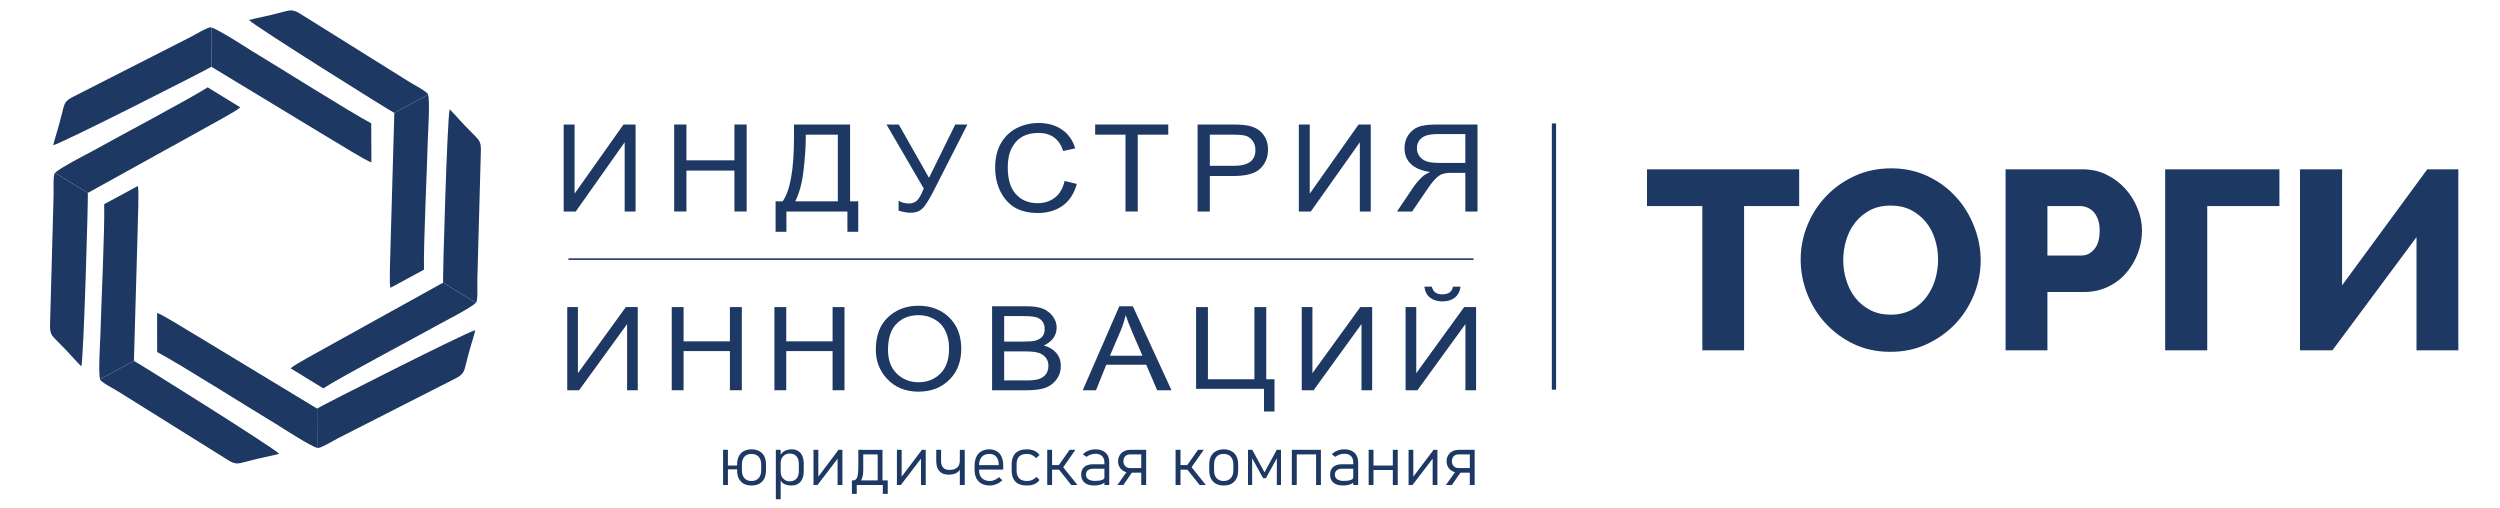
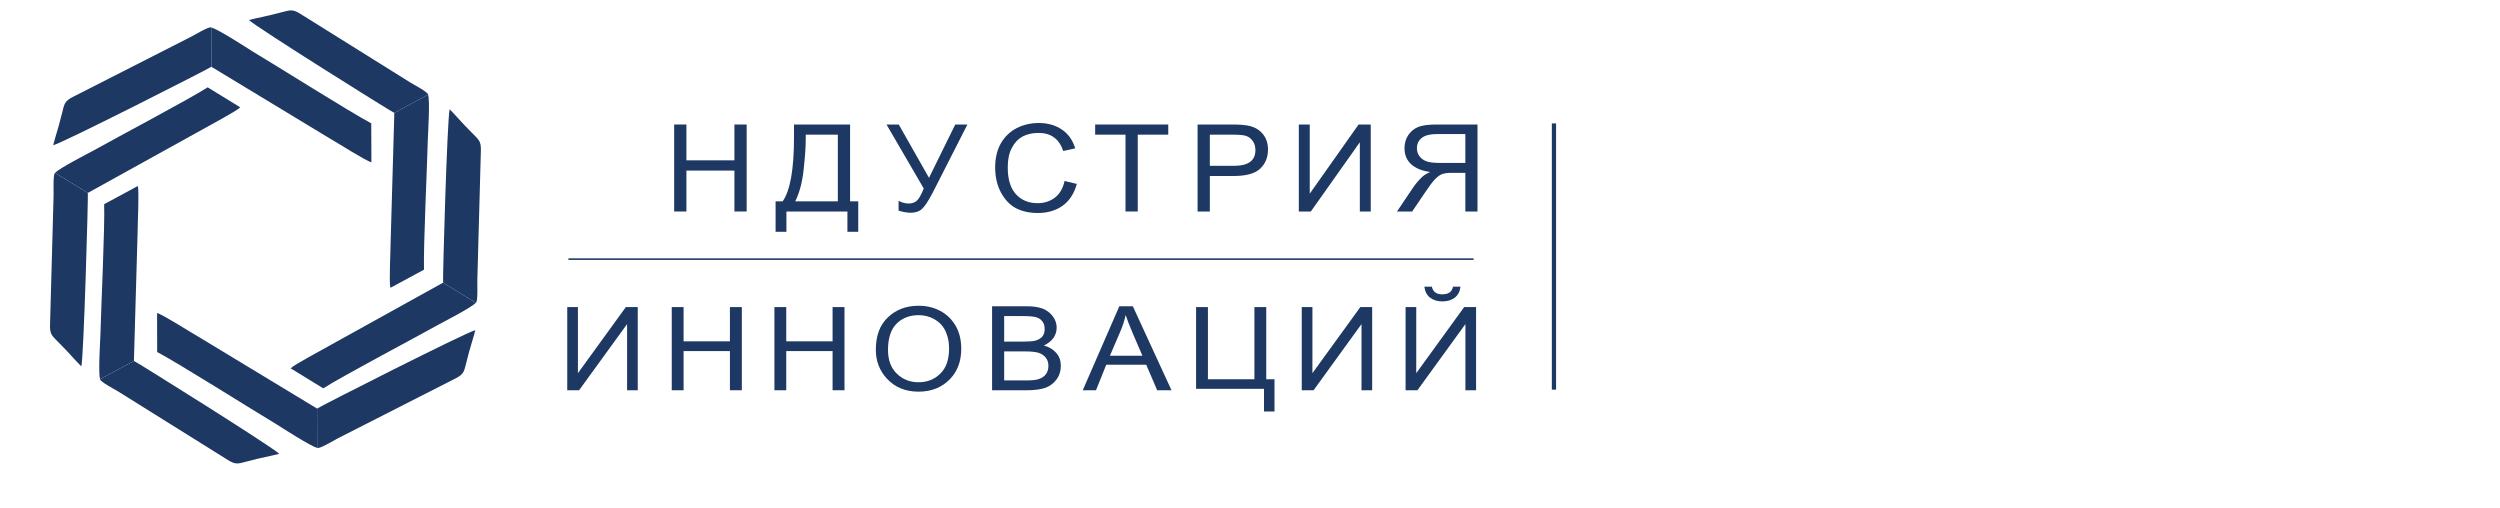
<svg xmlns="http://www.w3.org/2000/svg" xml:space="preserve" width="300px" height="61px" version="1.1" style="shape-rendering:geometricPrecision; text-rendering:geometricPrecision; image-rendering:optimizeQuality; fill-rule:evenodd; clip-rule:evenodd" viewBox="0 0 300 61">
  <defs>
    <style type="text/css">
   
    .fil0 {fill:#1E3864}
    .fil1 {fill:#1E3864;fill-rule:nonzero}
   
  </style>
  </defs>
  <g id="Слой_x0020_1">
    <g id="_2810748794592">
      <g>
        <path class="fil0" d="M25.36 8.01l14.32 8.67c0.9,0.51 4.27,2.65 4.89,2.8l-0.02 -4.68c-2.63,-1.4 -11.28,-6.86 -14.26,-8.64 -0.78,-0.49 -4.15,-2.68 -4.94,-2.86l0.01 4.71z" />
        <path class="fil0" d="M25.36 8.01l-0.01 -4.71c-0.22,-0.2 -2.18,1.01 -2.52,1.16l-13.89 7.07c-1.4,0.67 -1.17,0.98 -1.62,2.52 -0.27,1.15 -0.66,2.28 -0.94,3.38 1.12,-0.26 18.65,-9.16 18.98,-9.42z" />
        <path class="fil0" d="M47.32 13.55l-0.45 15.7c0,0.97 -0.2,4.71 -0.02,5.29l4.03 -2.18c-0.08,-2.8 0.38,-12.39 0.46,-15.65 0.03,-0.86 0.27,-4.63 0.03,-5.35l-4.05 2.19z" />
        <path class="fil0" d="M47.32 13.55l4.05 -2.19c0.07,-0.28 -1.93,-1.32 -2.23,-1.52l-12.92 -8.07c-1.27,-0.83 -1.42,-0.51 -2.96,-0.16 -1.14,0.31 -2.3,0.51 -3.39,0.79 0.78,0.8 17.06,10.99 17.45,11.15z" />
        <path class="fil1" d="M53.17 33.92l-13.73 7.61c-0.84,0.49 -4.15,2.23 -4.56,2.67l3.91 2.4c2.37,-1.51 10.85,-5.98 13.69,-7.57 0.76,-0.42 4.12,-2.13 4.62,-2.7l-3.93 -2.41z" />
        <path class="fil0" d="M53.17 33.92l3.93 2.41c0.28,-0.08 0.16,-2.35 0.18,-2.71l0.42 -15.33c0.08,-1.52 -0.28,-1.49 -1.36,-2.65 -0.83,-0.82 -1.59,-1.73 -2.38,-2.53 -0.3,1.08 -0.85,20.4 -0.79,20.81z" />
        <path class="fil0" d="M38.05 49.03l-14.32 -8.67c-0.9,-0.51 -4.26,-2.65 -4.88,-2.8l0.01 4.68c2.64,1.4 11.29,6.86 14.26,8.64 0.79,0.49 4.16,2.68 4.94,2.86l-0.01 -4.71z" />
        <path class="fil0" d="M38.05 49.03l0.01 4.71c0.23,0.2 2.19,-1 2.52,-1.16l13.89 -7.07c1.4,-0.67 1.18,-0.98 1.62,-2.51 0.28,-1.16 0.67,-2.28 0.95,-3.38 -1.13,0.26 -18.65,9.15 -18.99,9.41z" />
        <path class="fil0" d="M16.07 43.31l0.45 -15.7c0,-0.97 0.19,-4.71 0.02,-5.29l-4.04 2.18c0.09,2.8 -0.37,12.39 -0.45,15.65 -0.03,0.86 -0.27,4.63 -0.04,5.35l4.06 -2.19z" />
        <path class="fil0" d="M16.07 43.31l-4.06 2.19c-0.07,0.28 1.94,1.32 2.24,1.52l12.92 8.07c1.26,0.83 1.41,0.51 2.96,0.16 1.13,-0.31 2.29,-0.51 3.38,-0.79 -0.77,-0.8 -17.06,-10.99 -17.44,-11.15z" />
        <path class="fil0" d="M10.54 23.15l13.73 -7.6c0.84,-0.49 4.15,-2.23 4.56,-2.67l-3.91 -2.4c-2.36,1.5 -10.84,5.98 -13.68,7.57 -0.77,0.42 -4.13,2.13 -4.63,2.7l3.93 2.4z" />
        <path class="fil0" d="M10.54 23.15l-3.93 -2.4c-0.27,0.08 -0.16,2.35 -0.18,2.71l-0.42 15.33c-0.08,1.52 0.28,1.48 1.36,2.65 0.83,0.82 1.59,1.73 2.39,2.53 0.29,-1.08 0.84,-20.4 0.78,-20.82z" />
      </g>
      <g>
        <polygon class="fil1" points="68.07,36.85 69.35,36.85 69.35,44.78 75.1,36.85 76.53,36.85 76.53,46.83 75.25,46.83 75.25,38.89 69.49,46.83 68.07,46.83 " />
        <polygon class="fil1" points="80.61,46.83 80.61,36.85 82.03,36.85 82.03,40.96 87.59,40.96 87.59,36.85 89.02,36.85 89.02,46.83 87.59,46.83 87.59,42.13 82.03,42.13 82.03,46.83 " />
        <polygon class="fil1" points="92.93,46.83 92.93,36.85 94.35,36.85 94.35,40.96 99.91,40.96 99.91,36.85 101.34,36.85 101.34,46.83 99.91,46.83 99.91,42.13 94.35,42.13 94.35,46.83 " />
        <path class="fil1" d="M105.1 41.97c0,-1.7 0.49,-3 1.47,-3.91 0.98,-0.92 2.2,-1.37 3.66,-1.37 0.95,0 1.81,0.2 2.59,0.61 0.77,0.41 1.39,1 1.85,1.78 0.45,0.77 0.68,1.7 0.68,2.77 0,1.48 -0.44,2.68 -1.32,3.61 -0.97,1.02 -2.24,1.54 -3.8,1.54 -1.59,0 -2.86,-0.53 -3.82,-1.58 -0.87,-0.95 -1.31,-2.1 -1.31,-3.45zm1.46 0.02c0,1.23 0.36,2.18 1.07,2.86 0.7,0.68 1.57,1.02 2.59,1.02 1.04,0 1.91,-0.34 2.61,-1.03 0.71,-0.68 1.06,-1.69 1.06,-3.02 0,-0.86 -0.18,-1.62 -0.54,-2.3 -0.28,-0.51 -0.7,-0.93 -1.27,-1.24 -0.56,-0.31 -1.17,-0.46 -1.84,-0.46 -1.07,0 -1.95,0.33 -2.64,1.01 -0.69,0.68 -1.04,1.74 -1.04,3.16z" />
        <path class="fil1" d="M119.05 46.83l0 -10.08 4.11 0c0.83,0 1.49,0.1 1.98,0.29 0.48,0.2 0.88,0.5 1.19,0.91 0.31,0.41 0.47,0.87 0.47,1.37 0,0.46 -0.14,0.88 -0.4,1.25 -0.27,0.37 -0.65,0.66 -1.14,0.89 0.63,0.17 1.13,0.47 1.49,0.89 0.37,0.42 0.55,0.94 0.55,1.55 0,0.61 -0.16,1.15 -0.5,1.61 -0.33,0.46 -0.77,0.8 -1.31,1.01 -0.56,0.2 -1.31,0.31 -2.28,0.31l-4.16 0zm1.45 -5.84l2.37 0c0.62,0 1.06,-0.04 1.32,-0.1 0.38,-0.1 0.66,-0.26 0.87,-0.48 0.2,-0.23 0.3,-0.54 0.3,-0.93 0,-0.37 -0.09,-0.67 -0.27,-0.91 -0.19,-0.24 -0.43,-0.41 -0.74,-0.5 -0.31,-0.09 -0.86,-0.14 -1.65,-0.14l-2.2 0 0 3.06zm0 4.66l2.72 0c0.6,0 1.04,-0.05 1.33,-0.13 0.41,-0.12 0.72,-0.31 0.94,-0.59 0.21,-0.27 0.32,-0.62 0.32,-1.03 0,-0.38 -0.1,-0.7 -0.31,-0.97 -0.21,-0.26 -0.48,-0.46 -0.83,-0.58 -0.35,-0.12 -0.9,-0.18 -1.64,-0.18l-2.53 0 0 3.48z" />
        <path class="fil1" d="M129.93 46.83l4.39 -10.08 1.62 0 4.64 10.08 -1.72 0 -1.31 -3.06 -4.8 0 -1.23 3.06 -1.59 0zm3.26 -4.14l3.9 0 -1.2 -2.79c-0.36,-0.86 -0.64,-1.56 -0.81,-2.09 -0.15,0.65 -0.35,1.29 -0.62,1.92l-1.27 2.96z" />
        <polygon class="fil1" points="143.53,36.85 144.95,36.85 144.95,45.51 150.53,45.51 150.53,36.85 151.95,36.85 151.95,45.51 152.94,45.51 152.94,49.38 151.68,49.38 151.68,46.66 143.53,46.66 " />
        <polygon class="fil1" points="156.21,36.85 157.49,36.85 157.49,44.78 163.24,36.85 164.66,36.85 164.66,46.83 163.38,46.83 163.38,38.89 157.63,46.83 156.21,46.83 " />
        <path class="fil1" d="M168.67 36.85l1.28 0 0 7.93 5.75 -7.93 1.43 0 0 9.98 -1.28 0 0 -7.94 -5.76 7.94 -1.42 0 0 -9.98zm5.69 -2.45l0.9 0c-0.07,0.59 -0.31,1.03 -0.7,1.33 -0.38,0.29 -0.88,0.44 -1.47,0.44 -0.6,0 -1.09,-0.15 -1.47,-0.44 -0.39,-0.3 -0.62,-0.74 -0.7,-1.33l0.9 0c0.14,0.61 0.55,0.92 1.23,0.92 0.38,0 0.68,-0.07 0.89,-0.22 0.21,-0.14 0.35,-0.38 0.42,-0.7z" />
-         <polygon class="fil1" points="67.64,14.94 68.95,14.94 68.95,23.24 74.82,14.94 76.27,14.94 76.27,25.38 74.96,25.38 74.96,17.07 69.09,25.38 67.64,25.38 " />
        <polygon class="fil1" points="80.9,25.38 80.9,14.94 82.37,14.94 82.37,19.24 88.13,19.24 88.13,14.94 89.6,14.94 89.6,25.38 88.13,25.38 88.13,20.47 82.37,20.47 82.37,25.38 " />
        <path class="fil1" d="M95.28 14.94l6.73 0 0 9.22 0.98 0 0 3.66 -1.3 0 0 -2.44 -7.32 0 0 2.44 -1.3 0 0 -3.66 0.85 0c0.9,-1.27 1.36,-3.83 1.36,-7.69l0 -1.53zm5.26 1.22l-3.85 0 0 0.54c0,0.88 -0.08,2.09 -0.25,3.62 -0.16,1.54 -0.5,2.81 -1.01,3.84l5.11 0 0 -8z" />
        <path class="fil1" d="M106.38 14.94l1.47 0 3.63 6.4 3.15 -6.4 1.46 0 -4.14 8.13c-0.54,1.03 -0.97,1.7 -1.31,2 -0.33,0.31 -0.8,0.46 -1.38,0.46 -0.4,0 -0.88,-0.09 -1.43,-0.25l0 -1.18c0.39,0.21 0.8,0.32 1.24,0.32 0.36,0 0.67,-0.11 0.93,-0.32 0.26,-0.22 0.54,-0.71 0.85,-1.48l-4.47 -7.68z" />
        <path class="fil1" d="M127.75 21.72l1.47 0.35c-0.33,1.17 -0.9,2.05 -1.71,2.62 -0.81,0.58 -1.81,0.87 -2.97,0.87 -1.03,0 -1.9,-0.2 -2.63,-0.58 -0.73,-0.39 -1.32,-1.01 -1.79,-1.87 -0.46,-0.85 -0.7,-1.86 -0.7,-3.02 0,-1.15 0.24,-2.12 0.7,-2.92 0.47,-0.79 1.09,-1.39 1.89,-1.8 0.79,-0.4 1.67,-0.61 2.65,-0.61 1.07,0 1.99,0.26 2.76,0.78 0.76,0.51 1.3,1.26 1.61,2.26l-1.44 0.32c-0.49,-1.45 -1.47,-2.17 -2.96,-2.17 -0.73,0 -1.37,0.14 -1.92,0.43 -0.54,0.3 -0.97,0.75 -1.29,1.37 -0.33,0.61 -0.49,1.39 -0.49,2.34 0,1.43 0.33,2.5 0.98,3.21 0.65,0.72 1.52,1.08 2.6,1.08 0.8,0 1.49,-0.22 2.07,-0.66 0.58,-0.44 0.97,-1.11 1.17,-2z" />
        <polygon class="fil1" points="135.06,25.38 135.06,16.16 131.42,16.16 131.42,14.94 140.19,14.94 140.19,16.16 136.53,16.16 136.53,25.38 " />
        <path class="fil1" d="M143.71 25.38l0 -10.44 4.17 0c0.99,0 1.71,0.07 2.18,0.2 0.64,0.18 1.15,0.51 1.53,1 0.38,0.49 0.57,1.09 0.57,1.8 0,0.94 -0.31,1.7 -0.93,2.29 -0.62,0.6 -1.69,0.89 -3.22,0.89l-2.83 0 0 4.26 -1.47 0zm1.47 -5.48l2.86 0c0.9,0 1.56,-0.16 1.98,-0.48 0.42,-0.31 0.63,-0.79 0.63,-1.42 0,-0.42 -0.11,-0.77 -0.31,-1.06 -0.21,-0.3 -0.46,-0.5 -0.75,-0.61 -0.29,-0.11 -0.82,-0.17 -1.58,-0.17l-2.83 0 0 3.74z" />
        <polygon class="fil1" points="155.86,14.94 157.17,14.94 157.17,23.24 163.03,14.94 164.49,14.94 164.49,25.38 163.18,25.38 163.18,17.07 157.3,25.38 155.86,25.38 " />
        <path class="fil1" d="M177.3 25.38l0 -10.44 -4.86 0c-1.02,0 -1.76,0.1 -2.25,0.29 -0.48,0.2 -0.88,0.52 -1.19,0.97 -0.31,0.46 -0.46,0.99 -0.46,1.58 0,0.79 0.26,1.43 0.79,1.92 0.52,0.49 1.29,0.8 2.29,0.94 -0.41,0.18 -0.72,0.37 -0.94,0.57 -0.42,0.4 -0.8,0.84 -1.13,1.33l-1.91 2.84 1.82 0 1.47 -2.17c0.56,-0.84 0.99,-1.42 1.28,-1.71 0.29,-0.3 0.56,-0.5 0.83,-0.6 0.27,-0.1 0.65,-0.16 1.13,-0.16l1.67 0 0 4.64 1.46 0zm-1.46 -5.83l-3.11 0c-0.68,0 -1.2,-0.07 -1.55,-0.19 -0.35,-0.13 -0.63,-0.33 -0.84,-0.61 -0.21,-0.28 -0.31,-0.6 -0.31,-0.96 0,-0.53 0.2,-0.94 0.59,-1.25 0.4,-0.3 0.98,-0.45 1.76,-0.45l3.46 0 0 3.46z" />
        <polygon class="fil0" points="68.21,31 176.83,31 176.83,31.19 68.21,31.19 " />
      </g>
-       <path class="fil1" d="M87.13 55.86l1.8 0 0 0.46 -1.8 0 0 -0.46zm-0.36 -1.88l0.58 0 0 4.22 -0.58 0 0 -4.22zm3.41 4.28c-0.36,0 -0.67,-0.07 -0.93,-0.21 -0.26,-0.15 -0.46,-0.36 -0.6,-0.63 -0.13,-0.28 -0.2,-0.61 -0.2,-0.99l0 -0.69c0,-0.38 0.07,-0.71 0.2,-0.98 0.14,-0.27 0.34,-0.48 0.6,-0.62 0.26,-0.14 0.57,-0.22 0.93,-0.22 0.37,0 0.68,0.08 0.94,0.22 0.26,0.14 0.46,0.35 0.6,0.62 0.13,0.27 0.2,0.6 0.2,0.98l0 0.7c0,0.38 -0.07,0.71 -0.2,0.98 -0.14,0.27 -0.34,0.48 -0.6,0.63 -0.26,0.14 -0.57,0.21 -0.94,0.21zm0 -0.54c0.37,0 0.65,-0.12 0.85,-0.34 0.21,-0.22 0.31,-0.54 0.31,-0.94l0 -0.7c0,-0.4 -0.1,-0.72 -0.31,-0.94 -0.2,-0.22 -0.48,-0.33 -0.85,-0.33 -0.37,0 -0.65,0.11 -0.85,0.33 -0.2,0.22 -0.3,0.54 -0.3,0.94l0 0.7c0,0.4 0.1,0.72 0.3,0.94 0.2,0.22 0.48,0.34 0.85,0.34zm2.92 -3.74l0.58 0 0 5.93 -0.58 0 0 -5.93zm1.89 4.28c-0.34,0 -0.63,-0.06 -0.86,-0.17 -0.23,-0.11 -0.4,-0.3 -0.5,-0.55l0.05 -0.88c0,0.18 0.05,0.36 0.13,0.53 0.09,0.17 0.22,0.3 0.38,0.41 0.16,0.11 0.35,0.16 0.57,0.16 0.35,0 0.62,-0.11 0.81,-0.32 0.19,-0.21 0.29,-0.5 0.29,-0.88l0 -0.91c0,-0.39 -0.1,-0.69 -0.29,-0.9 -0.19,-0.22 -0.46,-0.32 -0.81,-0.32 -0.22,0 -0.41,0.05 -0.57,0.15 -0.16,0.11 -0.29,0.24 -0.38,0.41 -0.08,0.16 -0.13,0.34 -0.13,0.52l-0.08 -0.81c0.15,-0.28 0.34,-0.48 0.58,-0.6 0.24,-0.12 0.53,-0.18 0.85,-0.18 0.3,0 0.55,0.07 0.76,0.21 0.22,0.13 0.38,0.32 0.49,0.58 0.11,0.26 0.17,0.57 0.17,0.93l0 0.92c0,0.36 -0.06,0.66 -0.18,0.92 -0.11,0.25 -0.28,0.44 -0.5,0.58 -0.22,0.13 -0.48,0.2 -0.78,0.2zm5.52 -0.06l0 -3.38 0.1 0.1 -2.51 3.28 -0.48 0 0 -4.22 0.58 0 0 3.45 -0.1 -0.1 2.52 -3.35 0.47 0 0 4.22 -0.58 0zm1.75 -0.55l0.1 0c0.18,0 0.32,-0.07 0.42,-0.21 0.09,-0.15 0.15,-0.36 0.18,-0.63 0.03,-0.27 0.04,-0.63 0.04,-1.1l0 -1.73 0.59 0 0 2.41c0,0.5 -0.07,0.89 -0.21,1.16 -0.14,0.27 -0.33,0.41 -0.58,0.41l-0.1 0 -0.44 -0.31zm-0.03 0l0.58 0 0 1.61 -0.58 0 0 -1.61zm0 0l3.81 0 0 0.55 -3.81 0 0 -0.55zm3.71 0l0.59 0 0 1.61 -0.59 0 0 -1.61zm-0.62 -3.67l0.58 0 0 4.22 -0.58 0 0 -4.22zm-1.8 0l2.32 0 0 0.55 -2.32 0 0 -0.55zm7 4.22l0 -3.38 0.09 0.1 -2.51 3.28 -0.47 0 0 -4.22 0.57 0 0 3.45 -0.1 -0.1 2.53 -3.35 0.46 0 0 4.22 -0.57 0zm4.66 -4.22l0.59 0 0 4.22 -0.59 0 0 -4.22zm-1.29 2.98c-0.34,0 -0.63,-0.06 -0.86,-0.18 -0.22,-0.13 -0.4,-0.31 -0.51,-0.56 -0.11,-0.24 -0.17,-0.55 -0.17,-0.93l0 -1.31 0.58 0 0 1.34c0,0.36 0.09,0.63 0.26,0.8 0.16,0.18 0.41,0.27 0.74,0.27 0.42,0 0.73,-0.1 0.94,-0.29 0.21,-0.19 0.31,-0.47 0.31,-0.86l0 -0.51 0.26 0 0 0.48c0,0.59 -0.12,1.02 -0.38,1.32 -0.26,0.28 -0.65,0.43 -1.17,0.43zm4.9 1.3c-0.39,0 -0.72,-0.07 -1,-0.22 -0.27,-0.15 -0.48,-0.36 -0.63,-0.65 -0.14,-0.28 -0.21,-0.62 -0.21,-1.02l0 -0.47c0,-0.42 0.07,-0.78 0.21,-1.07 0.13,-0.3 0.34,-0.52 0.6,-0.67 0.27,-0.16 0.59,-0.24 0.96,-0.24 0.35,0 0.65,0.08 0.9,0.23 0.25,0.15 0.44,0.37 0.57,0.66 0.13,0.3 0.2,0.65 0.2,1.05l0 0.49 -3.05 0 0 -0.53 2.51 0 0 -0.04c0,-0.42 -0.1,-0.74 -0.3,-0.97 -0.19,-0.23 -0.47,-0.34 -0.83,-0.34 -0.39,0 -0.7,0.12 -0.91,0.36 -0.21,0.24 -0.32,0.58 -0.32,1.02l0 0.54c0,0.42 0.11,0.75 0.34,0.98 0.23,0.23 0.55,0.35 0.96,0.35 0.2,0 0.39,-0.04 0.58,-0.13 0.19,-0.08 0.36,-0.19 0.51,-0.34l0 0 0.4 0.38 0 0c-0.21,0.2 -0.44,0.36 -0.7,0.46 -0.26,0.11 -0.52,0.17 -0.79,0.17zm4.44 0c-0.41,0 -0.75,-0.07 -1.02,-0.2 -0.27,-0.14 -0.47,-0.34 -0.6,-0.61 -0.14,-0.27 -0.21,-0.61 -0.21,-1.02l0 -0.69c0,-0.41 0.07,-0.74 0.21,-1.01 0.13,-0.27 0.34,-0.47 0.6,-0.6 0.27,-0.14 0.61,-0.21 1.02,-0.21 0.23,0 0.44,0.03 0.63,0.08 0.19,0.05 0.36,0.12 0.5,0.22 0.15,0.1 0.28,0.23 0.39,0.38l0 0 -0.43 0.38 0 0c-0.14,-0.17 -0.31,-0.3 -0.49,-0.38 -0.18,-0.09 -0.37,-0.13 -0.59,-0.13 -0.42,0 -0.73,0.1 -0.94,0.31 -0.21,0.21 -0.31,0.53 -0.31,0.96l0 0.69c0,0.43 0.1,0.75 0.31,0.97 0.21,0.21 0.52,0.32 0.94,0.32 0.23,0 0.44,-0.04 0.63,-0.13 0.18,-0.08 0.35,-0.2 0.51,-0.36l0 0 0.37 0.37 0 0c-0.11,0.15 -0.24,0.27 -0.39,0.37 -0.14,0.1 -0.31,0.17 -0.5,0.22 -0.19,0.05 -0.4,0.07 -0.63,0.07zm3.8 -2.4l1.32 -1.88 0.7 0 -1.71 2.44 -0.31 -0.56zm-1.36 -1.88l0.58 0 0 4.22 -0.58 0 0 -4.22zm1.36 2.31l0.49 -0.3 1.78 2.21 -0.75 0 -1.52 -1.91zm-0.96 -0.48l1.52 0 0 0.55 -1.52 0 0 -0.55zm6.46 -0.28c0,-0.34 -0.09,-0.61 -0.28,-0.8 -0.18,-0.18 -0.44,-0.28 -0.77,-0.28 -0.2,0 -0.4,0.03 -0.59,0.1 -0.19,0.06 -0.36,0.16 -0.51,0.27l-0.43 -0.29c0.16,-0.19 0.37,-0.34 0.63,-0.44 0.26,-0.11 0.55,-0.17 0.87,-0.17 0.35,0 0.65,0.06 0.9,0.19 0.25,0.12 0.44,0.3 0.57,0.53 0.13,0.24 0.19,0.52 0.19,0.85l0 2.71 -0.58 0 0 -2.67zm-1.24 2.73c-0.49,0 -0.87,-0.11 -1.14,-0.34 -0.27,-0.23 -0.41,-0.55 -0.41,-0.96 0,-0.4 0.13,-0.71 0.37,-0.93 0.25,-0.21 0.6,-0.32 1.05,-0.32l1.4 0 0.06 0.54 -1.45 0c-0.27,0 -0.48,0.06 -0.63,0.19 -0.15,0.12 -0.22,0.29 -0.22,0.52 0,0.23 0.09,0.42 0.28,0.55 0.18,0.13 0.45,0.2 0.78,0.2 0.37,0 0.65,-0.04 0.85,-0.11 0.2,-0.07 0.3,-0.18 0.3,-0.31l0.08 0.55c-0.08,0.09 -0.19,0.16 -0.32,0.23 -0.13,0.06 -0.28,0.11 -0.45,0.14 -0.17,0.03 -0.35,0.05 -0.55,0.05zm4.35 -1.54c-0.29,0 -0.54,-0.06 -0.77,-0.17 -0.22,-0.12 -0.39,-0.28 -0.51,-0.48 -0.13,-0.21 -0.19,-0.45 -0.19,-0.72l0 0c0,-0.27 0.06,-0.51 0.19,-0.71 0.12,-0.21 0.29,-0.37 0.51,-0.48 0.22,-0.12 0.48,-0.18 0.77,-0.18l1.58 0 0 0.55 -1.61 0c-0.24,0 -0.44,0.07 -0.58,0.22 -0.15,0.15 -0.22,0.35 -0.22,0.6l0 0c0,0.16 0.03,0.3 0.1,0.43 0.07,0.12 0.16,0.22 0.28,0.29 0.12,0.07 0.26,0.1 0.42,0.1l1.61 0 0 0.55 -1.58 0zm1.31 1.48l0 -4.22 0.59 0 0 4.22 -0.59 0zm-2.86 0l1.3 -1.85 0.56 0.18 -1.14 1.67 -0.72 0zm8.34 -2.34l1.33 -1.88 0.69 0 -1.71 2.44 -0.31 -0.56zm-1.36 -1.88l0.59 0 0 4.22 -0.59 0 0 -4.22zm1.36 2.31l0.5 -0.3 1.77 2.21 -0.74 0 -1.53 -1.91zm-0.96 -0.48l1.52 0 0 0.55 -1.52 0 0 -0.55zm5.37 2.45c-0.36,0 -0.67,-0.07 -0.93,-0.21 -0.26,-0.15 -0.46,-0.36 -0.6,-0.63 -0.14,-0.28 -0.2,-0.61 -0.2,-0.99l0 -0.69c0,-0.38 0.06,-0.71 0.2,-0.98 0.14,-0.27 0.34,-0.48 0.6,-0.62 0.26,-0.14 0.57,-0.22 0.93,-0.22 0.37,0 0.68,0.08 0.94,0.22 0.26,0.14 0.46,0.35 0.6,0.62 0.13,0.27 0.2,0.6 0.2,0.98l0 0.7c0,0.38 -0.07,0.71 -0.2,0.98 -0.14,0.27 -0.34,0.48 -0.6,0.63 -0.26,0.14 -0.57,0.21 -0.94,0.21zm0 -0.54c0.37,0 0.65,-0.12 0.85,-0.34 0.21,-0.22 0.31,-0.54 0.31,-0.94l0 -0.7c0,-0.4 -0.1,-0.72 -0.31,-0.94 -0.2,-0.22 -0.48,-0.33 -0.85,-0.33 -0.37,0 -0.65,0.11 -0.85,0.33 -0.2,0.22 -0.3,0.54 -0.3,0.94l0 0.7c0,0.4 0.1,0.72 0.3,0.94 0.2,0.22 0.48,0.34 0.85,0.34zm6.37 -3.74l0.51 0 0 4.22 -0.5 0 0 -3.63 0.04 0.35 -1.35 2.46 -0.34 0 -1.35 -2.46 0.04 -0.35 0 3.63 -0.5 0 0 -4.22 0.51 0 1.47 2.7 1.47 -2.7zm4.72 0l0.58 0 0 4.22 -0.58 0 0 -4.22zm-2.91 0l0.59 0 0 4.22 -0.59 0 0 -4.22zm0.35 0l2.91 0 0 0.55 -2.91 0 0 -0.55zm7.02 1.55c0,-0.34 -0.09,-0.61 -0.27,-0.8 -0.18,-0.18 -0.44,-0.28 -0.78,-0.28 -0.2,0 -0.39,0.03 -0.59,0.1 -0.19,0.06 -0.36,0.16 -0.51,0.27l-0.42 -0.29c0.16,-0.19 0.37,-0.34 0.63,-0.44 0.26,-0.11 0.55,-0.17 0.87,-0.17 0.35,0 0.64,0.06 0.89,0.19 0.25,0.12 0.44,0.3 0.57,0.53 0.13,0.24 0.2,0.52 0.2,0.85l0 2.71 -0.59 0 0 -2.67zm-1.23 2.73c-0.49,0 -0.87,-0.11 -1.15,-0.34 -0.27,-0.23 -0.4,-0.55 -0.4,-0.96 0,-0.4 0.12,-0.71 0.37,-0.93 0.25,-0.21 0.6,-0.32 1.05,-0.32l1.4 0 0.06 0.54 -1.46 0c-0.27,0 -0.48,0.06 -0.62,0.19 -0.15,0.12 -0.23,0.29 -0.23,0.52 0,0.23 0.1,0.42 0.28,0.55 0.19,0.13 0.45,0.2 0.79,0.2 0.36,0 0.64,-0.04 0.84,-0.11 0.2,-0.07 0.3,-0.18 0.3,-0.31l0.09 0.55c-0.09,0.09 -0.19,0.16 -0.32,0.23 -0.14,0.06 -0.29,0.11 -0.46,0.14 -0.16,0.03 -0.35,0.05 -0.54,0.05zm5.98 -4.28l0.59 0 0 4.22 -0.59 0 0 -4.22zm-2.9 0l0.58 0 0 4.22 -0.58 0 0 -4.22zm0.35 1.88l2.91 0 0 0.54 -2.91 0 0 -0.54zm7.33 2.34l0 -3.38 0.09 0.1 -2.51 3.28 -0.47 0 0 -4.22 0.57 0 0 3.45 -0.1 -0.1 2.53 -3.35 0.46 0 0 4.22 -0.57 0zm3.14 -1.48c-0.29,0 -0.54,-0.06 -0.76,-0.17 -0.23,-0.12 -0.4,-0.28 -0.52,-0.48 -0.12,-0.21 -0.19,-0.45 -0.19,-0.72l0 0c0,-0.27 0.06,-0.51 0.19,-0.71 0.12,-0.21 0.29,-0.37 0.51,-0.48 0.22,-0.12 0.48,-0.18 0.77,-0.18l1.58 0 0 0.55 -1.61 0c-0.24,0 -0.43,0.07 -0.58,0.22 -0.15,0.15 -0.22,0.35 -0.22,0.6l0 0c0,0.16 0.03,0.3 0.1,0.43 0.07,0.12 0.16,0.22 0.28,0.29 0.12,0.07 0.26,0.1 0.42,0.1l1.61 0 0 0.55 -1.58 0zm1.32 1.48l0 -4.22 0.58 0 0 4.22 -0.58 0zm-2.87 0l1.31 -1.85 0.56 0.18 -1.15 1.67 -0.72 0z" />
      <polygon class="fil1" points="186.22,14.81 186.73,14.81 186.73,46.76 186.22,46.76 " />
-       <path class="fil1" d="M215.9 24.73l-6.61 0 0 17.31 -5.01 0 0 -17.31 -6.64 0 0 -4.41 18.26 0 0 4.41zm10.95 17.49c-1.61,0 -3.08,-0.31 -4.41,-0.94 -1.32,-0.64 -2.45,-1.47 -3.39,-2.5 -0.94,-1.03 -1.67,-2.2 -2.19,-3.53 -0.52,-1.33 -0.78,-2.69 -0.78,-4.1 0,-1.43 0.27,-2.8 0.81,-4.13 0.54,-1.32 1.3,-2.49 2.27,-3.5 0.96,-1.01 2.11,-1.81 3.44,-2.42 1.32,-0.6 2.77,-0.9 4.34,-0.9 1.61,0 3.08,0.32 4.4,0.95 1.33,0.63 2.46,1.47 3.4,2.51 0.94,1.04 1.66,2.22 2.17,3.55 0.51,1.32 0.77,2.67 0.77,4.03 0,1.43 -0.27,2.81 -0.81,4.13 -0.54,1.33 -1.29,2.5 -2.25,3.51 -0.96,1 -2.1,1.81 -3.43,2.43 -1.32,0.61 -2.77,0.91 -4.34,0.91zm-5.66 -11.01c0,0.84 0.12,1.65 0.37,2.43 0.24,0.79 0.6,1.49 1.08,2.1 0.48,0.61 1.08,1.1 1.79,1.47 0.72,0.37 1.53,0.55 2.45,0.55 0.96,0 1.79,-0.2 2.51,-0.58 0.71,-0.39 1.3,-0.89 1.77,-1.52 0.47,-0.62 0.82,-1.32 1.06,-2.11 0.23,-0.78 0.35,-1.58 0.35,-2.4 0,-0.83 -0.12,-1.64 -0.37,-2.43 -0.24,-0.78 -0.61,-1.48 -1.1,-2.08 -0.49,-0.6 -1.09,-1.08 -1.79,-1.44 -0.7,-0.35 -1.51,-0.53 -2.43,-0.53 -0.96,0 -1.79,0.19 -2.49,0.56 -0.71,0.38 -1.3,0.87 -1.78,1.49 -0.48,0.61 -0.83,1.31 -1.07,2.09 -0.23,0.79 -0.35,1.59 -0.35,2.4zm19.48 10.83l0 -21.72 9.27 0c1.04,0 2,0.22 2.86,0.65 0.87,0.42 1.61,0.99 2.24,1.68 0.62,0.69 1.11,1.48 1.46,2.35 0.36,0.88 0.54,1.77 0.54,2.66 0,0.96 -0.17,1.88 -0.51,2.76 -0.33,0.87 -0.8,1.66 -1.4,2.35 -0.6,0.7 -1.33,1.25 -2.19,1.65 -0.86,0.41 -1.8,0.62 -2.85,0.62l-4.4 0 0 7 -5.02 0zm5.02 -11.38l4.1 0c0.59,0 1.1,-0.25 1.53,-0.76 0.43,-0.51 0.64,-1.26 0.64,-2.24 0,-0.51 -0.07,-0.94 -0.2,-1.31 -0.13,-0.37 -0.31,-0.67 -0.53,-0.92 -0.23,-0.24 -0.48,-0.42 -0.77,-0.53 -0.28,-0.12 -0.57,-0.17 -0.85,-0.17l-3.92 0 0 5.93zm27.84 -5.93l-8.66 0 0 17.31 -5.05 0 0 -21.72 13.71 0 0 4.41zm7.52 9.51l10.22 -13.92 3.73 0 0 21.72 -5.02 0 0 -13.58 -10.09 13.58 -3.89 0 0 -21.72 5.05 0 0 13.92z" />
    </g>
  </g>
</svg>